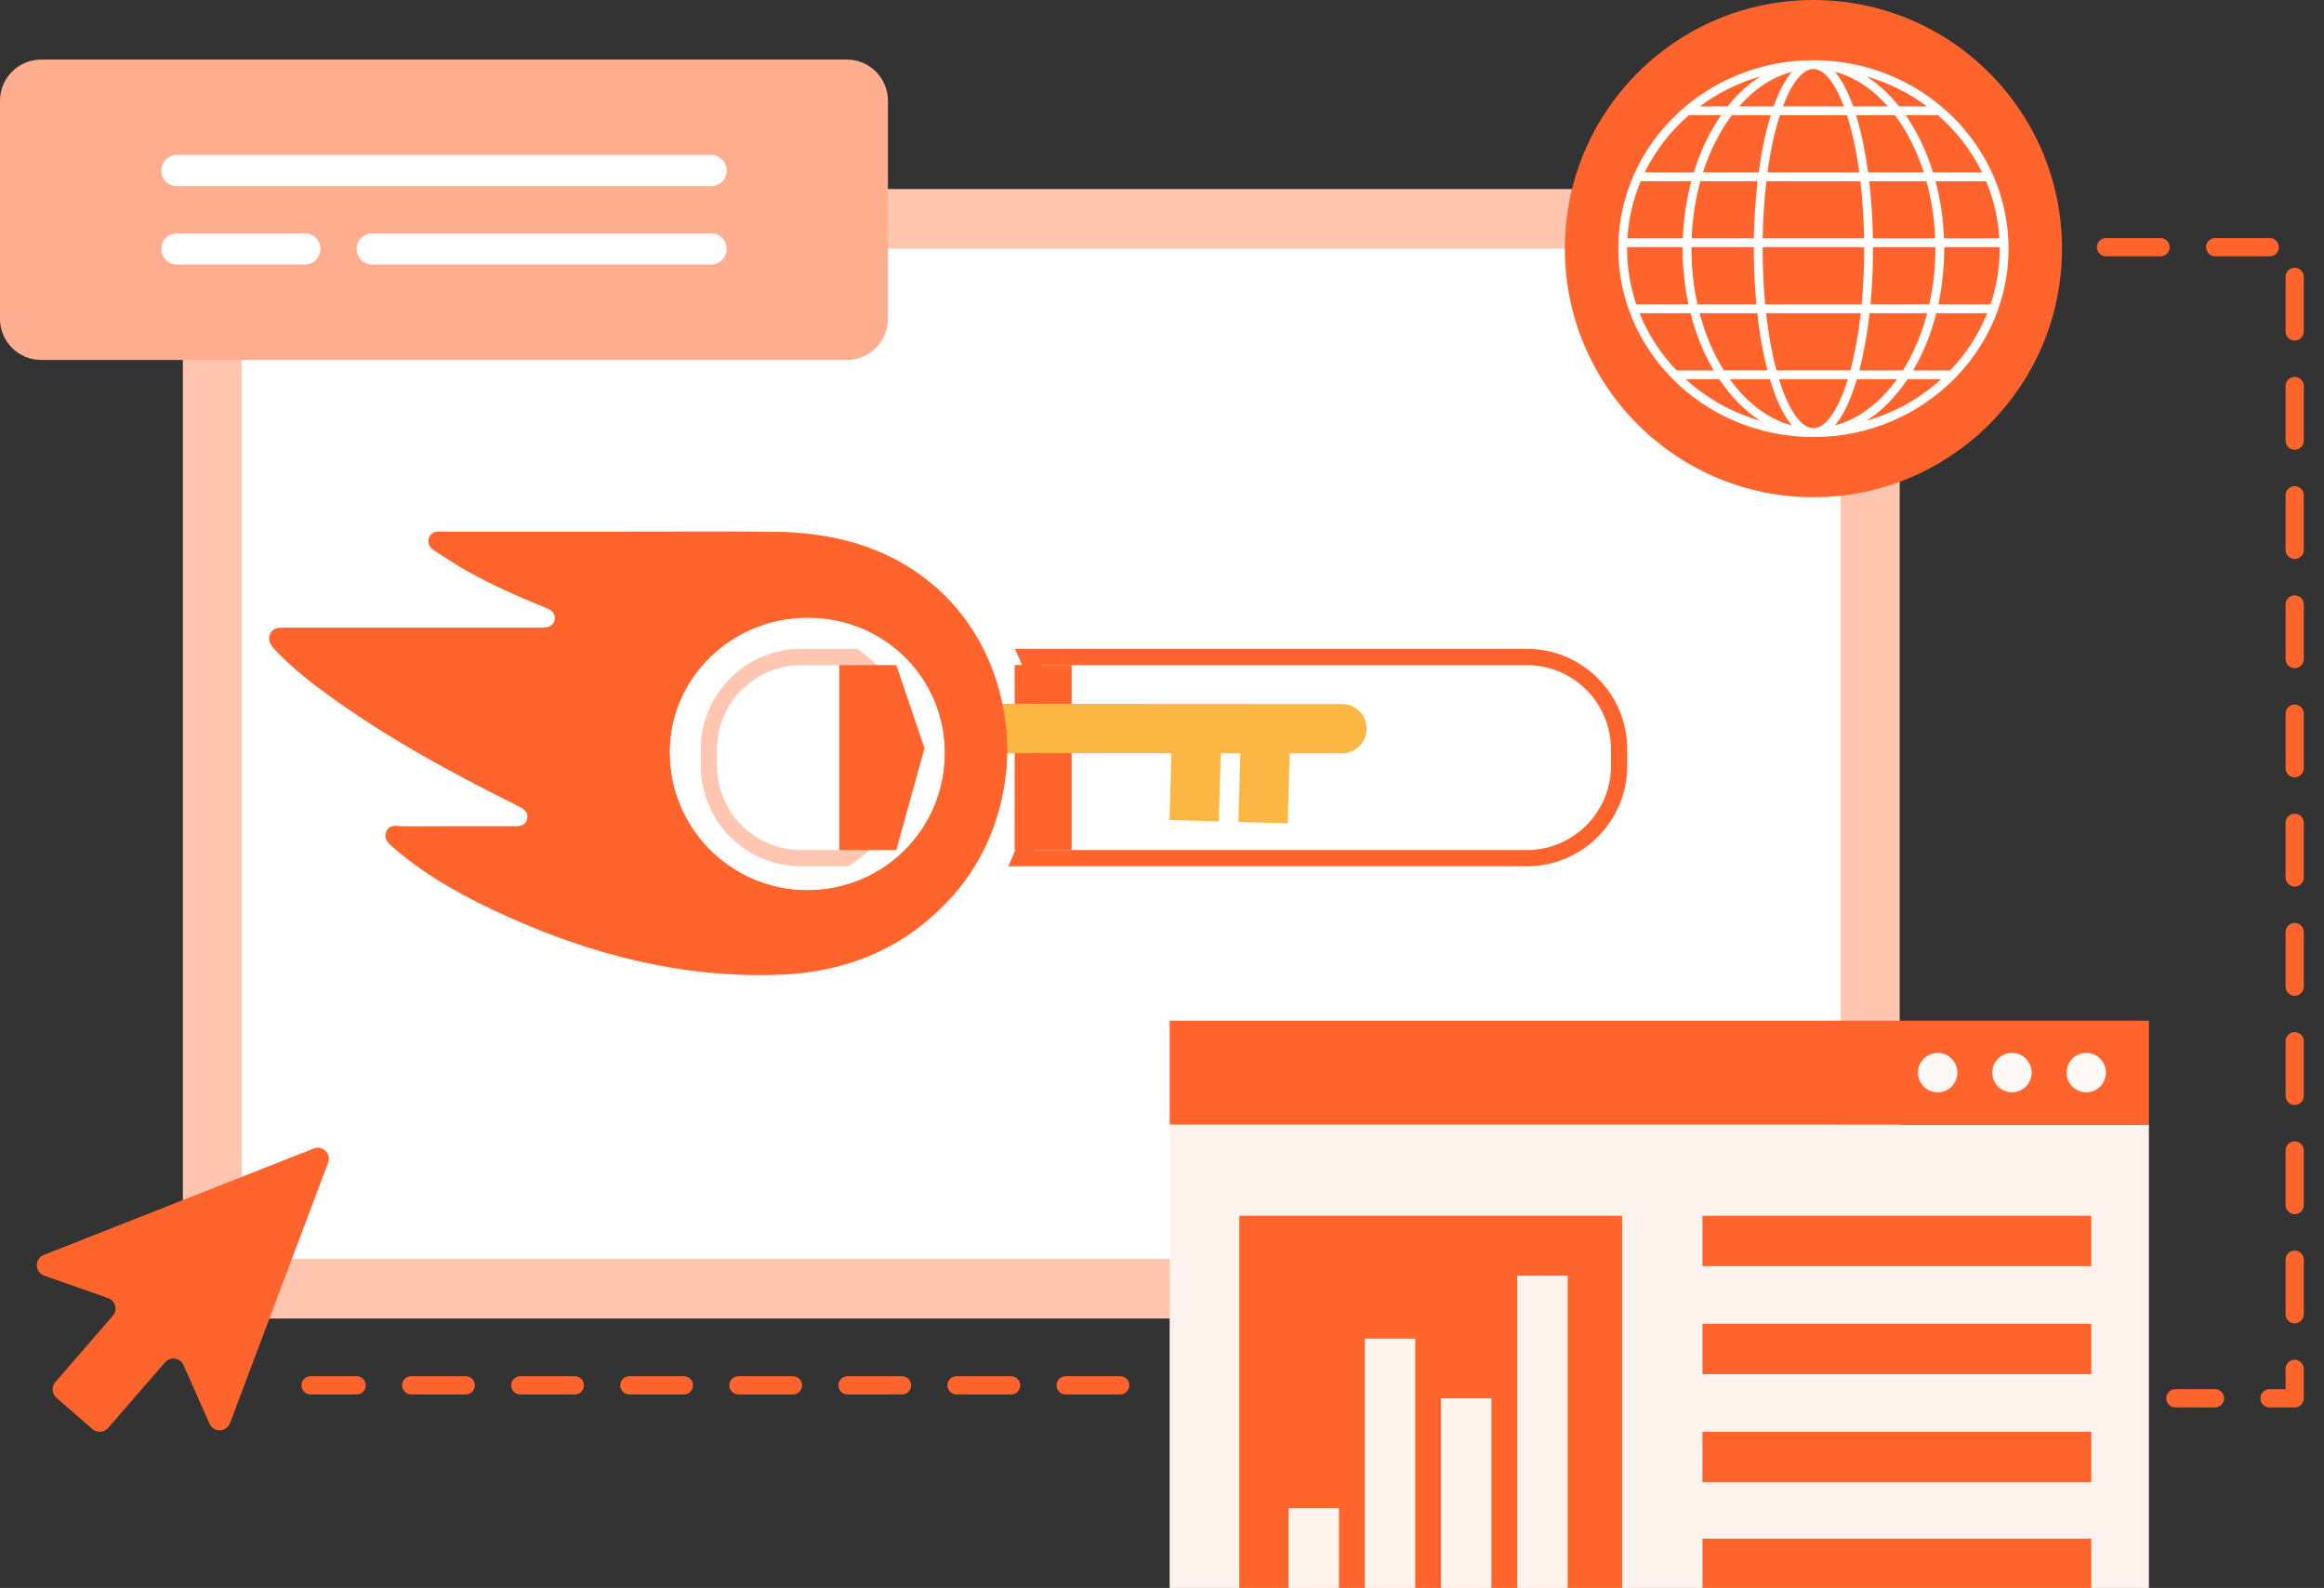
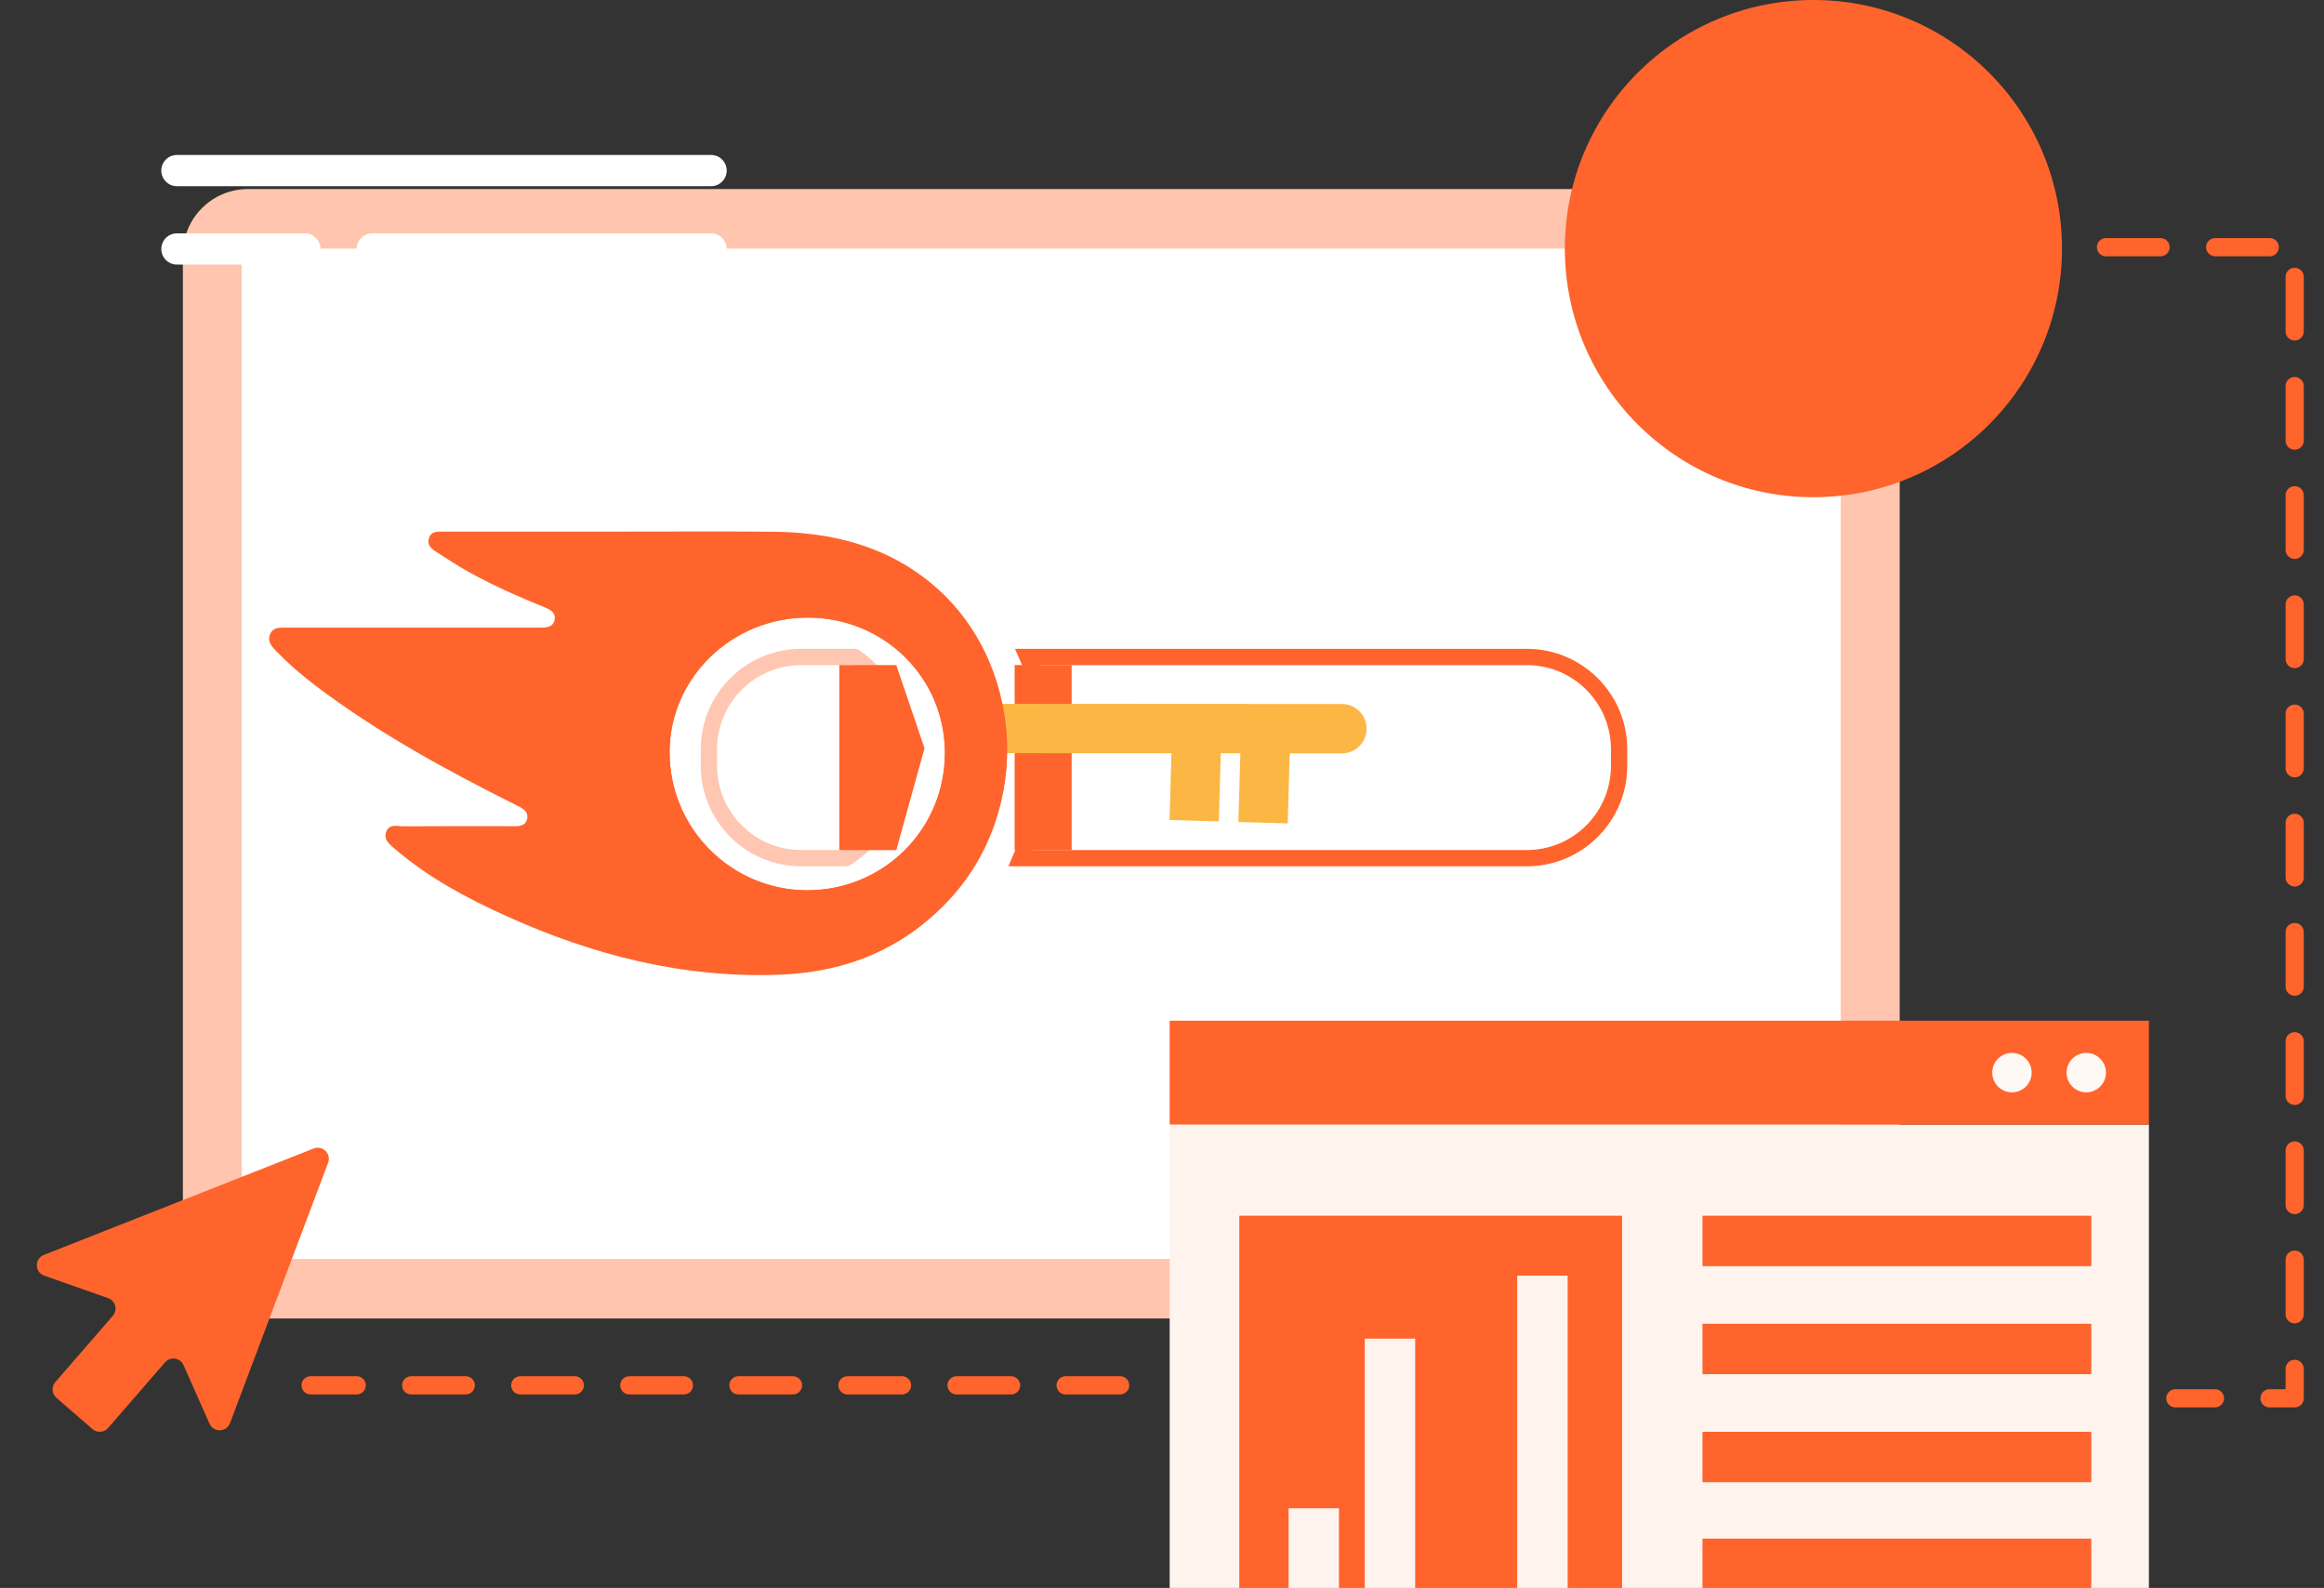
<svg xmlns="http://www.w3.org/2000/svg" width="101" height="69" viewBox="0 0 101 69" fill="none">
  <rect x="0" y="0" width="101" height="69" fill="#333333" stroke="none" />
  <path d="M79.729 57.293H10.777C9.215 57.293 7.948 56.026 7.948 54.464V11.045C7.948 9.482 9.215 8.215 10.777 8.215H79.729C81.292 8.215 82.559 9.482 82.559 11.045V54.464C82.559 56.026 81.292 57.293 79.729 57.293Z" fill="#FFC5AF" />
  <path d="M79.997 10.802H10.506V54.705H79.997V10.802Z" fill="white" />
  <path d="M66.356 37.643H43.824L44.036 37.148C45.116 34.647 45.388 32.46 44.867 30.465C44.858 30.427 44.85 30.401 44.842 30.374C44.787 30.183 44.743 30.012 44.701 29.846C44.602 29.461 44.508 29.096 44.329 28.69L44.109 28.193H66.356C68.762 28.193 70.719 30.15 70.719 32.556V33.279C70.72 35.686 68.762 37.643 66.356 37.643ZM44.892 36.936H66.356C68.372 36.936 70.012 35.296 70.012 33.28V32.557C70.012 30.541 68.372 28.901 66.356 28.901H45.169C45.257 29.164 45.32 29.413 45.388 29.671C45.428 29.832 45.471 29.997 45.521 30.168C45.532 30.205 45.546 30.251 45.556 30.298C46.08 32.307 45.864 34.486 44.892 36.936Z" fill="#FF642C" />
  <path d="M41.853 37.289H39.671C40.968 36.202 41.791 34.568 41.795 32.729C41.8 31.088 41.137 29.612 40.058 28.546H42.135C42.425 29.088 42.662 29.663 42.835 30.265C42.846 30.301 42.858 30.337 42.865 30.374C43.47 32.69 43.092 35.23 41.853 37.289Z" fill="#BDD9FF" />
  <path d="M42.053 37.643H38.697L39.444 37.018C40.709 35.957 41.437 34.393 41.442 32.728C41.446 31.237 40.866 29.842 39.809 28.799L39.194 28.193H42.347L42.447 28.379C42.752 28.948 42.997 29.55 43.175 30.167C43.186 30.203 43.2 30.25 43.21 30.297C43.835 32.694 43.452 35.313 42.156 37.47L42.053 37.643ZM40.544 36.936H41.651C42.769 34.974 43.087 32.627 42.523 30.466C42.514 30.429 42.506 30.402 42.498 30.375C42.35 29.863 42.157 29.371 41.92 28.902H40.846C41.695 29.991 42.154 31.324 42.149 32.731C42.145 34.301 41.57 35.791 40.544 36.936Z" fill="#BDD9FF" />
  <path d="M78.81 21.605C84.776 21.605 89.613 16.768 89.613 10.803C89.613 4.836 84.776 0 78.81 0C72.844 0 68.008 4.836 68.008 10.803C68.008 16.768 72.844 21.605 78.81 21.605Z" fill="#FF642C" />
-   <path d="M85.005 16.389C85.801 15.566 86.424 14.586 86.817 13.502C86.823 13.489 86.829 13.475 86.832 13.46C87.129 12.627 87.291 11.733 87.291 10.804C87.291 10.726 87.29 10.649 87.287 10.573C87.288 10.566 87.29 10.558 87.29 10.551C87.29 10.536 87.287 10.523 87.285 10.51C87.2 8.203 86.122 6.135 84.45 4.696C84.435 4.677 84.418 4.663 84.398 4.65C82.904 3.384 80.948 2.616 78.811 2.616C76.672 2.616 74.716 3.384 73.223 4.65C73.203 4.662 73.186 4.677 73.171 4.695C72.256 5.484 71.517 6.461 71.023 7.564C71.002 7.589 70.989 7.619 70.983 7.654C70.595 8.55 70.367 9.525 70.335 10.548C70.335 10.549 70.335 10.55 70.335 10.55V10.551C70.332 10.635 70.33 10.718 70.33 10.804C70.33 12.961 71.199 14.926 72.616 16.39C72.63 16.411 72.648 16.43 72.668 16.444C74.214 18.012 76.396 18.992 78.811 18.992C81.225 18.992 83.406 18.012 84.953 16.444C84.973 16.43 84.991 16.41 85.005 16.389ZM83.144 16.094C83.574 15.364 83.918 14.526 84.15 13.61H86.365C85.993 14.536 85.444 15.378 84.757 16.094H83.144ZM72.863 16.094C72.176 15.377 71.626 14.536 71.255 13.61H73.47C73.702 14.526 74.046 15.365 74.475 16.094H72.863ZM73.865 13.609H76.37C76.47 14.512 76.62 15.351 76.814 16.093H74.918C74.468 15.377 74.108 14.536 73.865 13.609ZM73.51 10.803C73.51 10.782 73.51 10.762 73.51 10.741H76.219C76.219 10.762 76.219 10.782 76.219 10.803C76.219 11.636 76.257 12.451 76.33 13.225H73.772C73.602 12.463 73.51 11.649 73.51 10.803ZM71.306 7.873H73.503C73.295 8.651 73.168 9.487 73.136 10.357H70.727C70.778 9.483 70.978 8.648 71.306 7.873ZM73.898 7.873H76.384C76.292 8.66 76.237 9.496 76.222 10.357H73.518C73.553 9.483 73.684 8.648 73.898 7.873ZM86.894 10.358H84.485C84.452 9.487 84.325 8.652 84.118 7.874H86.315C86.641 8.648 86.842 9.483 86.894 10.358ZM84.101 10.358H81.397C81.383 9.497 81.327 8.661 81.235 7.874H83.722C83.936 8.648 84.068 9.483 84.101 10.358ZM84.11 10.803C84.11 11.648 84.018 12.462 83.848 13.225H81.29C81.362 12.45 81.401 11.636 81.401 10.803C81.401 10.782 81.401 10.762 81.401 10.741H84.11C84.109 10.762 84.11 10.782 84.11 10.803ZM76.713 13.226C76.643 12.478 76.604 11.667 76.604 10.804C76.604 10.783 76.604 10.763 76.604 10.742H81.017C81.017 10.763 81.017 10.783 81.017 10.804C81.017 11.667 80.978 12.478 80.907 13.226H76.713ZM80.868 13.609C80.762 14.553 80.606 15.389 80.416 16.093H77.204C77.014 15.388 76.858 14.553 76.752 13.609H80.868ZM80.853 7.873C80.942 8.633 80.999 9.464 81.012 10.357H76.607C76.62 9.464 76.677 8.633 76.766 7.873H80.853ZM76.815 7.49C76.947 6.524 77.132 5.687 77.353 5.006H80.267C80.487 5.687 80.673 6.524 80.805 7.49H76.815ZM81.187 7.49C81.068 6.61 80.901 5.798 80.69 5.094C80.681 5.064 80.672 5.036 80.663 5.006H82.354C82.876 5.7 83.305 6.543 83.607 7.49H81.187ZM80.536 4.622C80.301 3.96 80.035 3.457 79.744 3.119C80.598 3.344 81.382 3.871 82.043 4.622H80.536ZM80.133 4.622H77.486C77.876 3.582 78.35 2.998 78.809 2.998C79.27 2.998 79.743 3.582 80.133 4.622ZM77.084 4.622H75.579C76.239 3.871 77.023 3.344 77.877 3.119C77.585 3.457 77.319 3.96 77.084 4.622ZM76.957 5.006C76.948 5.036 76.939 5.064 76.93 5.094C76.718 5.798 76.551 6.61 76.433 7.49H74.011C74.314 6.543 74.743 5.699 75.265 5.006H76.957ZM76.921 16.477C76.924 16.489 76.927 16.501 76.931 16.512C77.2 17.41 77.519 18.073 77.877 18.487C76.842 18.215 75.911 17.498 75.176 16.478H76.921V16.477ZM77.314 16.477H80.306C79.889 17.832 79.341 18.607 78.811 18.607C78.281 18.607 77.731 17.832 77.314 16.477ZM80.689 16.512C80.693 16.501 80.696 16.489 80.699 16.477H82.444C81.709 17.497 80.778 18.214 79.743 18.486C80.101 18.073 80.421 17.41 80.689 16.512ZM80.806 16.094C81 15.353 81.15 14.512 81.25 13.61H83.755C83.512 14.536 83.152 15.378 82.702 16.094H80.806ZM86.507 13.226H84.24C84.404 12.46 84.493 11.646 84.493 10.804C84.493 10.783 84.493 10.763 84.493 10.742H86.906C86.906 10.763 86.907 10.783 86.907 10.804C86.906 11.649 86.766 12.463 86.507 13.226ZM86.14 7.49H84.008C83.72 6.557 83.316 5.717 82.82 5.006H84.225C85.023 5.699 85.677 6.543 86.14 7.49ZM83.747 4.622H82.534C82.113 4.094 81.638 3.655 81.121 3.323C82.083 3.599 82.972 4.044 83.747 4.622ZM75.086 4.622H73.873C74.649 4.044 75.537 3.599 76.499 3.323C75.982 3.655 75.507 4.094 75.086 4.622ZM73.395 5.006H74.799C74.305 5.717 73.9 6.558 73.612 7.49H71.479C71.943 6.543 72.597 5.699 73.395 5.006ZM70.713 10.741H73.127C73.127 10.762 73.127 10.782 73.127 10.803C73.127 11.645 73.215 12.46 73.38 13.225H71.113C70.853 12.462 70.712 11.648 70.712 10.803C70.713 10.782 70.713 10.762 70.713 10.741ZM73.257 16.477H74.716C75.221 17.232 75.825 17.849 76.499 18.283C75.272 17.93 74.165 17.304 73.257 16.477ZM82.903 16.477H84.362C83.454 17.304 82.348 17.93 81.121 18.282C81.795 17.85 82.398 17.232 82.903 16.477Z" fill="white" />
  <path d="M9.996 61.838L14.261 50.523C14.409 50.132 14.022 49.752 13.633 49.906L1.907 54.529C1.492 54.693 1.503 55.283 1.924 55.431L4.698 56.407C5.019 56.52 5.124 56.92 4.901 57.177L2.403 60.058C2.229 60.259 2.251 60.563 2.451 60.737L4.019 62.098C4.22 62.272 4.524 62.251 4.698 62.05L7.172 59.198C7.403 58.932 7.833 58.996 7.976 59.319L9.106 61.865C9.28 62.257 9.844 62.241 9.996 61.838Z" fill="#FF642C" />
  <path d="M36.765 37.643H34.819C32.413 37.643 30.456 35.686 30.456 33.279V32.557C30.456 30.151 32.413 28.194 34.819 28.194H37.152C37.226 28.194 37.297 28.217 37.358 28.26C38.852 29.326 39.74 30.998 39.736 32.731C39.731 34.69 38.771 36.367 36.963 37.584C36.904 37.623 36.836 37.643 36.765 37.643ZM34.819 28.901C32.803 28.901 31.163 30.541 31.163 32.557V33.279C31.163 35.296 32.803 36.936 34.819 36.936H36.656C38.204 35.862 39.024 34.41 39.028 32.729C39.033 31.26 38.29 29.837 37.037 28.902H34.819V28.901Z" fill="#FFC6B2" />
  <path d="M46.574 28.899H44.096V36.938H46.574V28.899Z" fill="#FF642C" />
  <path d="M58.322 30.592L43.148 30.583V32.727L50.91 32.731L50.827 35.631L52.969 35.693L53.054 32.733H53.905L53.82 35.716L55.963 35.778L56.049 32.735L58.319 32.736C58.911 32.737 59.391 32.256 59.391 31.665C59.395 31.073 58.915 30.592 58.322 30.592Z" fill="#FCB644" />
  <path d="M40.446 25.325C38.446 23.684 36.073 23.122 33.544 23.104C31.307 23.087 29.07 23.1 26.834 23.1C24.302 23.1 21.77 23.1 19.238 23.1C19.005 23.1 18.756 23.079 18.65 23.357C18.534 23.664 18.733 23.834 18.954 23.975C19.414 24.271 19.87 24.575 20.348 24.841C21.416 25.436 22.534 25.929 23.666 26.389C23.905 26.486 24.159 26.61 24.103 26.926C24.047 27.242 23.773 27.268 23.511 27.273C23.363 27.275 23.215 27.274 23.067 27.274C19.522 27.274 15.977 27.274 12.433 27.274C12.156 27.274 11.861 27.244 11.733 27.57C11.613 27.879 11.811 28.093 12.004 28.293C12.533 28.84 13.107 29.337 13.713 29.795C16.415 31.838 19.371 33.454 22.39 34.963C22.656 35.096 22.99 35.232 22.908 35.586C22.824 35.948 22.462 35.902 22.165 35.901C20.625 35.9 19.084 35.895 17.545 35.906C17.269 35.908 16.907 35.777 16.778 36.16C16.664 36.501 16.934 36.691 17.161 36.887C18.617 38.136 20.284 39.029 22.018 39.812C25.796 41.517 29.732 42.515 33.901 42.353C36.799 42.242 39.308 41.219 41.31 39.036C44.898 35.128 44.515 28.661 40.446 25.325ZM35.091 38.685C31.779 38.689 29.093 35.994 29.1 32.677C29.104 29.453 31.806 26.832 35.116 26.836C38.432 26.841 41.074 29.459 41.066 32.73C41.056 36.037 38.406 38.679 35.091 38.685Z" fill="#FF642D" />
  <path d="M43.487 30.376C43.478 30.34 43.468 30.302 43.456 30.266C43.11 29.062 42.51 27.962 41.721 27.034C41.716 27.026 41.709 27.021 41.705 27.013C39.824 24.89 37.35 24.128 34.605 24.082C34.309 24.078 34.017 24.073 33.723 24.07C29.556 24.722 26.368 28.327 26.368 32.678C26.368 37.491 30.269 41.392 35.082 41.392C38.157 41.392 40.861 39.798 42.411 37.393C42.416 37.386 42.419 37.382 42.422 37.375C43.701 35.3 44.099 32.723 43.487 30.376ZM35.091 38.685C31.779 38.689 29.093 35.994 29.1 32.677C29.104 29.453 31.806 26.831 35.116 26.836C38.432 26.841 41.074 29.459 41.066 32.73C41.056 36.037 38.406 38.679 35.091 38.685Z" fill="#FF642D" />
  <path d="M36.476 36.939H38.953L40.179 32.514L38.953 28.899H36.476V36.939Z" fill="#FF642D" />
  <path d="M93.391 48.865H50.833V80H93.391V48.865Z" fill="#FFF3EE" />
  <path d="M93.391 44.352H50.833V48.865H93.391V44.352Z" fill="#FF642D" />
  <path d="M70.496 52.828H53.858V76.309H70.496V52.828Z" fill="#FF642D" />
  <path d="M90.887 66.857H73.989V76.308H90.887V66.857Z" fill="#FF642D" />
  <path d="M90.887 52.828H73.989V55.018H90.887V52.828Z" fill="#FF642D" />
  <path d="M56.001 65.537V74.538H58.191V65.537H56.001Z" fill="#FFF3EE" />
  <path d="M59.313 58.167V74.538H61.504V58.167H59.313Z" fill="#FFF3EE" />
-   <path d="M62.626 60.761V74.538H64.816V60.761H62.626Z" fill="#FFF3EE" />
  <path d="M65.938 55.432V74.538H68.129V55.432H65.938Z" fill="#FFF3EE" />
  <path d="M90.887 57.522H73.989V59.712H90.887V57.522Z" fill="#FF642D" />
  <path d="M90.887 62.216H73.989V64.406H90.887V62.216Z" fill="#FF642D" />
-   <path d="M84.211 47.465C84.684 47.465 85.067 47.082 85.067 46.609C85.067 46.136 84.684 45.752 84.211 45.752C83.738 45.752 83.355 46.136 83.355 46.609C83.355 47.082 83.738 47.465 84.211 47.465Z" fill="#FFF9F6" />
  <path d="M87.439 47.465C87.912 47.465 88.295 47.082 88.295 46.609C88.295 46.136 87.912 45.752 87.439 45.752C86.966 45.752 86.583 46.136 86.583 46.609C86.583 47.082 86.966 47.465 87.439 47.465Z" fill="#FFF9F6" />
  <path d="M90.668 47.465C91.141 47.465 91.524 47.082 91.524 46.609C91.524 46.136 91.141 45.752 90.668 45.752C90.195 45.752 89.812 46.136 89.812 46.609C89.812 47.082 90.195 47.465 90.668 47.465Z" fill="#FFF9F6" />
-   <path d="M36.802 15.641H1.788C0.801 15.641 0 14.841 0 13.854V4.377C0 3.39 0.801 2.589 1.788 2.589H36.802C37.789 2.589 38.589 3.39 38.589 4.377V13.854C38.589 14.841 37.789 15.641 36.802 15.641Z" fill="#FFAD8F" />
  <path d="M13.249 11.496H7.688C7.314 11.496 7.01 11.192 7.01 10.818C7.01 10.444 7.314 10.14 7.688 10.14H13.249C13.623 10.14 13.927 10.444 13.927 10.818C13.927 11.192 13.623 11.496 13.249 11.496Z" fill="white" />
  <path d="M30.904 11.496H16.177C15.803 11.496 15.499 11.192 15.499 10.818C15.499 10.444 15.803 10.14 16.177 10.14H30.904C31.278 10.14 31.581 10.444 31.581 10.818C31.581 11.192 31.278 11.496 30.904 11.496Z" fill="white" />
  <path d="M30.905 8.09H7.688C7.314 8.09 7.01 7.786 7.01 7.412C7.01 7.038 7.314 6.734 7.688 6.734H30.905C31.279 6.734 31.583 7.038 31.583 7.412C31.583 7.786 31.279 8.09 30.905 8.09Z" fill="white" />
  <path d="M99.726 61.156H98.633C98.415 61.156 98.237 60.979 98.237 60.76C98.237 60.542 98.415 60.365 98.633 60.365H99.33V59.481C99.33 59.263 99.507 59.085 99.726 59.085C99.944 59.085 100.122 59.263 100.122 59.481V60.76C100.122 60.979 99.944 61.156 99.726 61.156ZM96.261 61.156H94.54C94.322 61.156 94.144 60.979 94.144 60.76C94.144 60.542 94.322 60.365 94.54 60.365H96.261C96.479 60.365 96.656 60.542 96.656 60.76C96.656 60.979 96.479 61.156 96.261 61.156ZM99.726 57.505C99.507 57.505 99.33 57.327 99.33 57.109V54.737C99.33 54.518 99.507 54.341 99.726 54.341C99.944 54.341 100.122 54.518 100.122 54.737V57.109C100.122 57.327 99.944 57.505 99.726 57.505ZM99.726 52.759C99.507 52.759 99.33 52.582 99.33 52.363V49.991C99.33 49.773 99.507 49.595 99.726 49.595C99.944 49.595 100.122 49.773 100.122 49.991V52.363C100.122 52.582 99.944 52.759 99.726 52.759ZM99.726 48.013C99.507 48.013 99.33 47.836 99.33 47.618V45.245C99.33 45.027 99.507 44.85 99.726 44.85C99.944 44.85 100.122 45.027 100.122 45.245V47.618C100.122 47.837 99.944 48.013 99.726 48.013ZM99.726 43.269C99.507 43.269 99.33 43.092 99.33 42.873V40.501C99.33 40.282 99.507 40.105 99.726 40.105C99.944 40.105 100.122 40.282 100.122 40.501V42.873C100.122 43.092 99.944 43.269 99.726 43.269ZM99.726 38.523C99.507 38.523 99.33 38.346 99.33 38.127V35.755C99.33 35.537 99.507 35.359 99.726 35.359C99.944 35.359 100.122 35.537 100.122 35.755V38.127C100.122 38.346 99.944 38.523 99.726 38.523ZM99.726 33.778C99.507 33.778 99.33 33.6 99.33 33.382V31.01C99.33 30.791 99.507 30.614 99.726 30.614C99.944 30.614 100.122 30.791 100.122 31.01V33.382C100.122 33.601 99.944 33.778 99.726 33.778ZM99.726 29.033C99.507 29.033 99.33 28.856 99.33 28.637V26.265C99.33 26.047 99.507 25.869 99.726 25.869C99.944 25.869 100.122 26.047 100.122 26.265V28.637C100.122 28.856 99.944 29.033 99.726 29.033ZM99.726 24.288C99.507 24.288 99.33 24.11 99.33 23.892V21.52C99.33 21.301 99.507 21.124 99.726 21.124C99.944 21.124 100.122 21.301 100.122 21.52V23.892C100.122 24.111 99.944 24.288 99.726 24.288ZM99.726 19.543C99.507 19.543 99.33 19.366 99.33 19.147V16.775C99.33 16.557 99.507 16.379 99.726 16.379C99.944 16.379 100.122 16.557 100.122 16.775V19.147C100.122 19.366 99.944 19.543 99.726 19.543ZM99.726 14.797C99.507 14.797 99.33 14.62 99.33 14.402V12.029C99.33 11.811 99.507 11.634 99.726 11.634C99.944 11.634 100.122 11.811 100.122 12.029V14.402C100.122 14.62 99.944 14.797 99.726 14.797ZM98.642 11.137H96.27C96.052 11.137 95.874 10.959 95.874 10.741C95.874 10.523 96.052 10.345 96.27 10.345H98.642C98.861 10.345 99.038 10.523 99.038 10.741C99.038 10.959 98.861 11.137 98.642 11.137ZM93.897 11.137H91.524C91.306 11.137 91.129 10.959 91.129 10.741C91.129 10.523 91.306 10.345 91.524 10.345H93.897C94.115 10.345 94.292 10.523 94.292 10.741C94.292 10.959 94.115 11.137 93.897 11.137Z" fill="#FF642C" />
  <path d="M48.681 60.196H13.499" stroke="#FF642C" stroke-width="0.791" stroke-miterlimit="10" stroke-linecap="round" stroke-linejoin="round" stroke-dasharray="2.37 2.37" />
</svg>